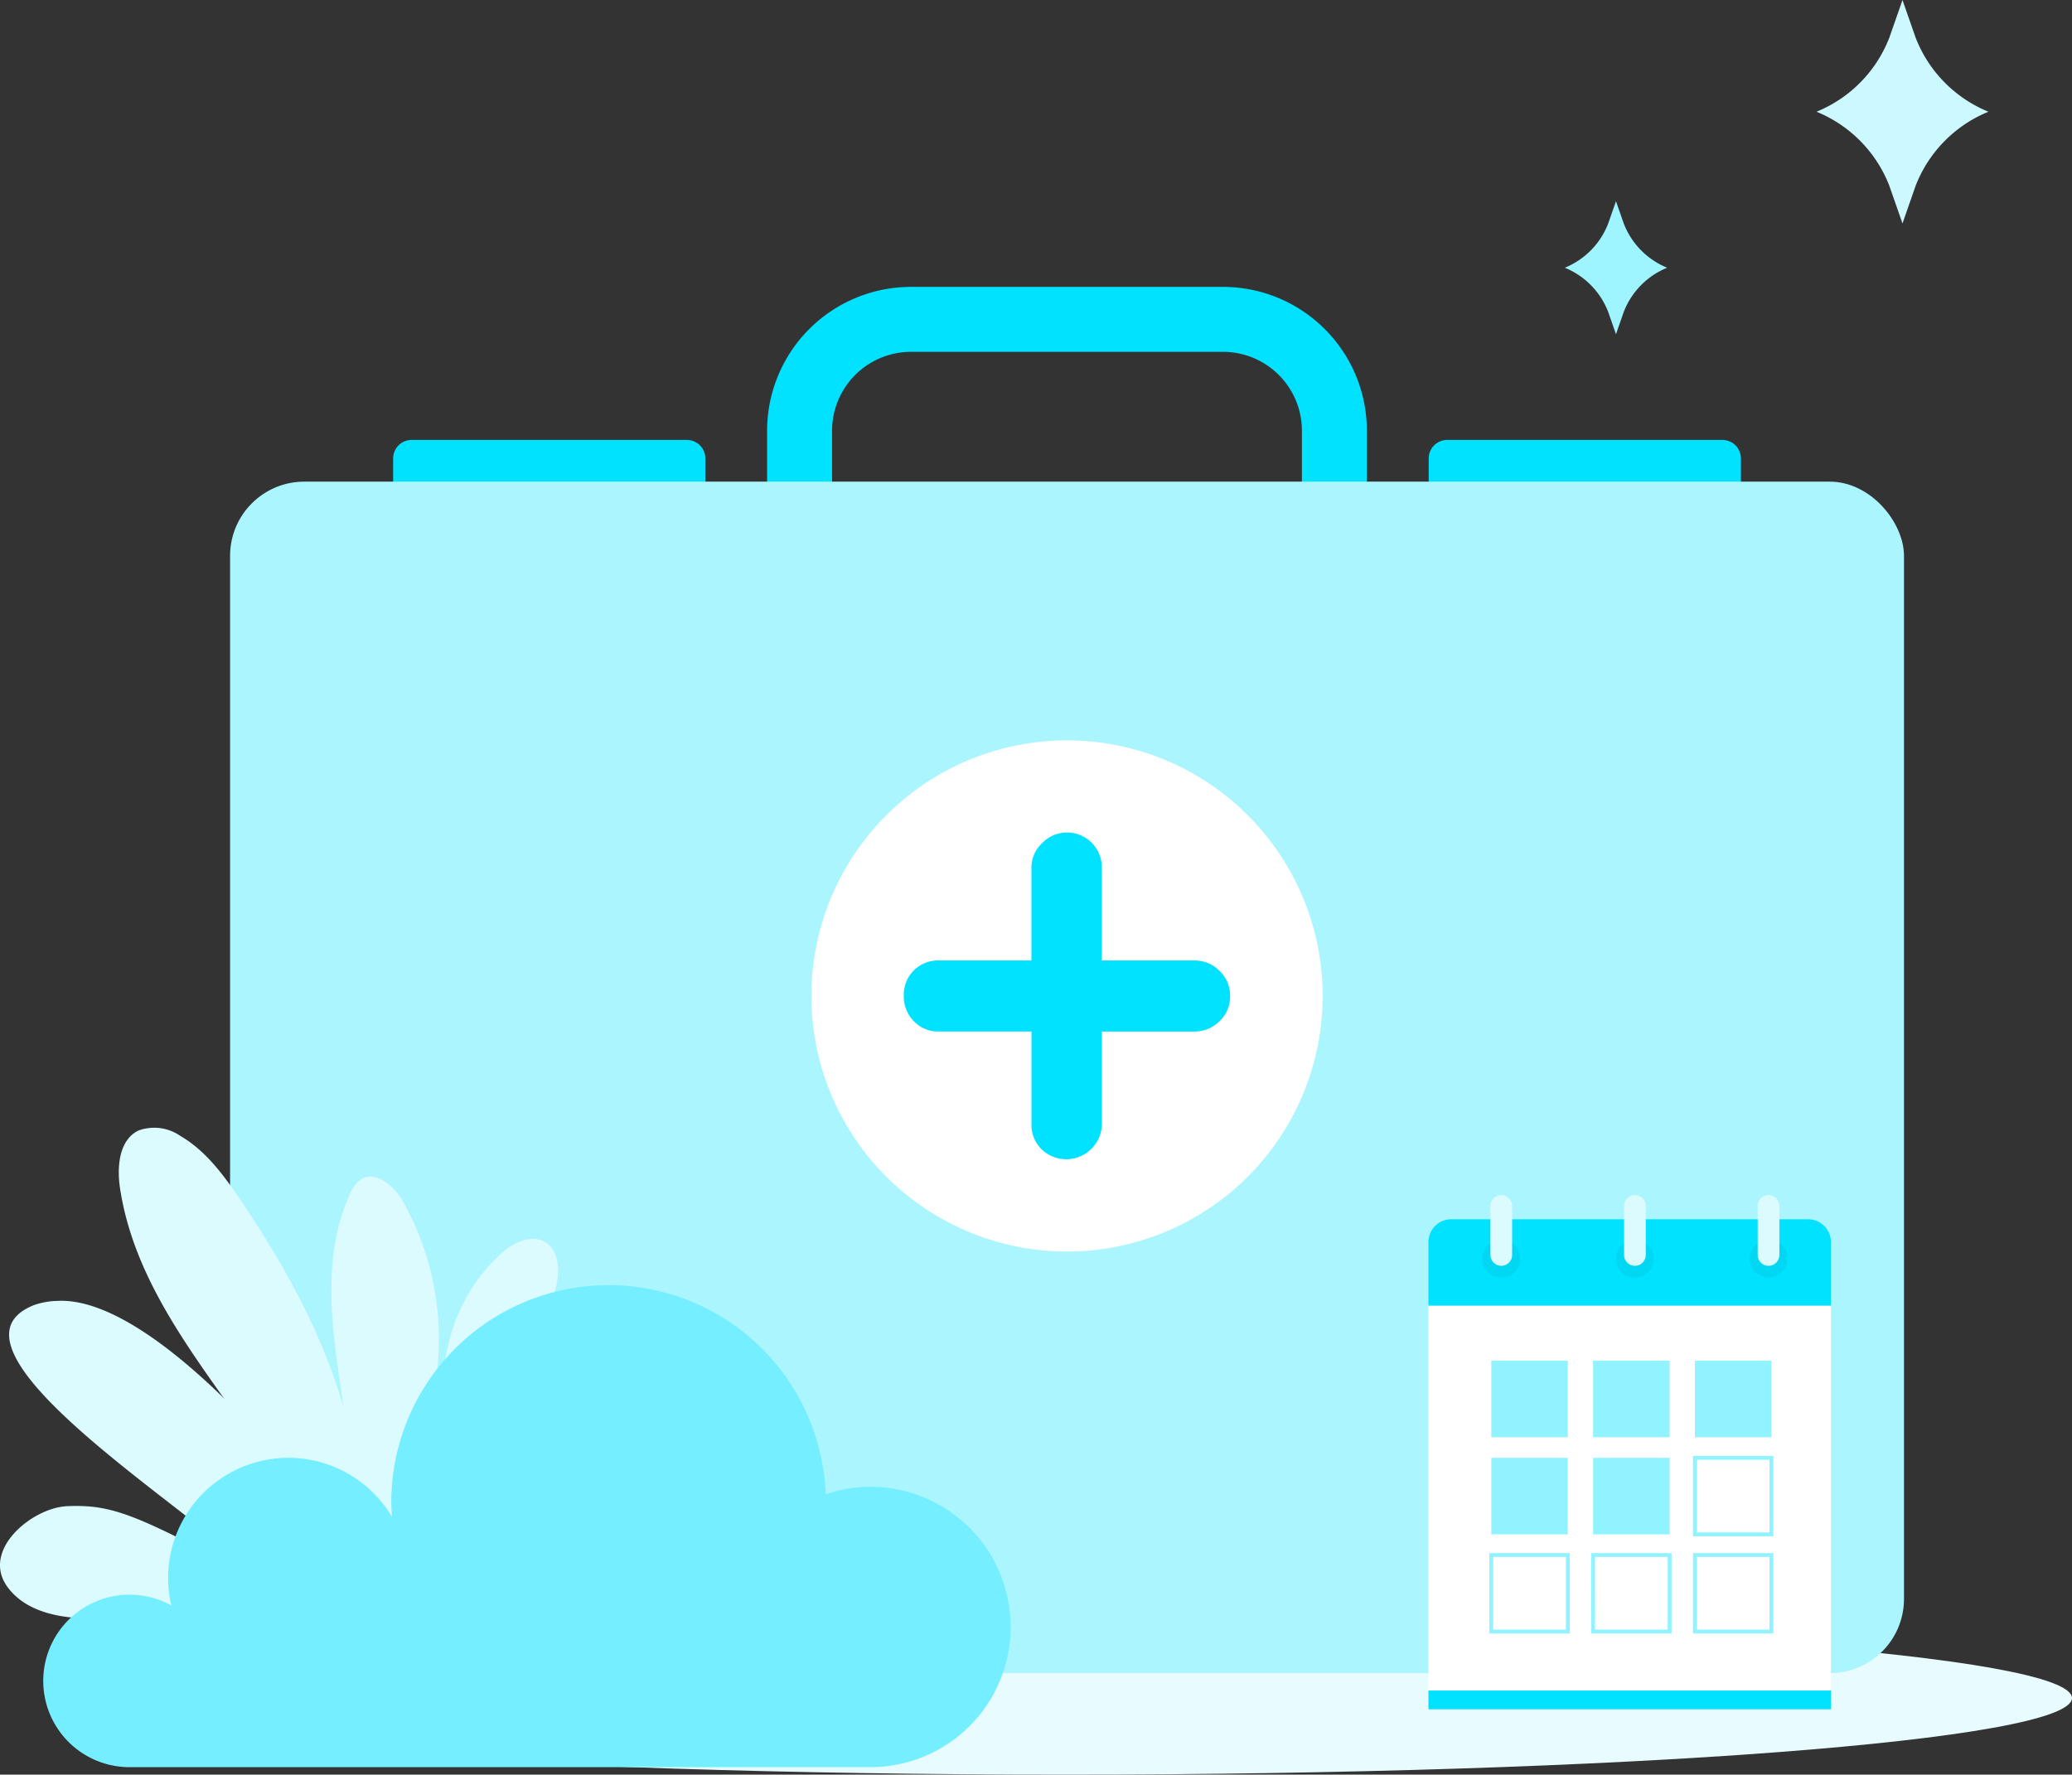
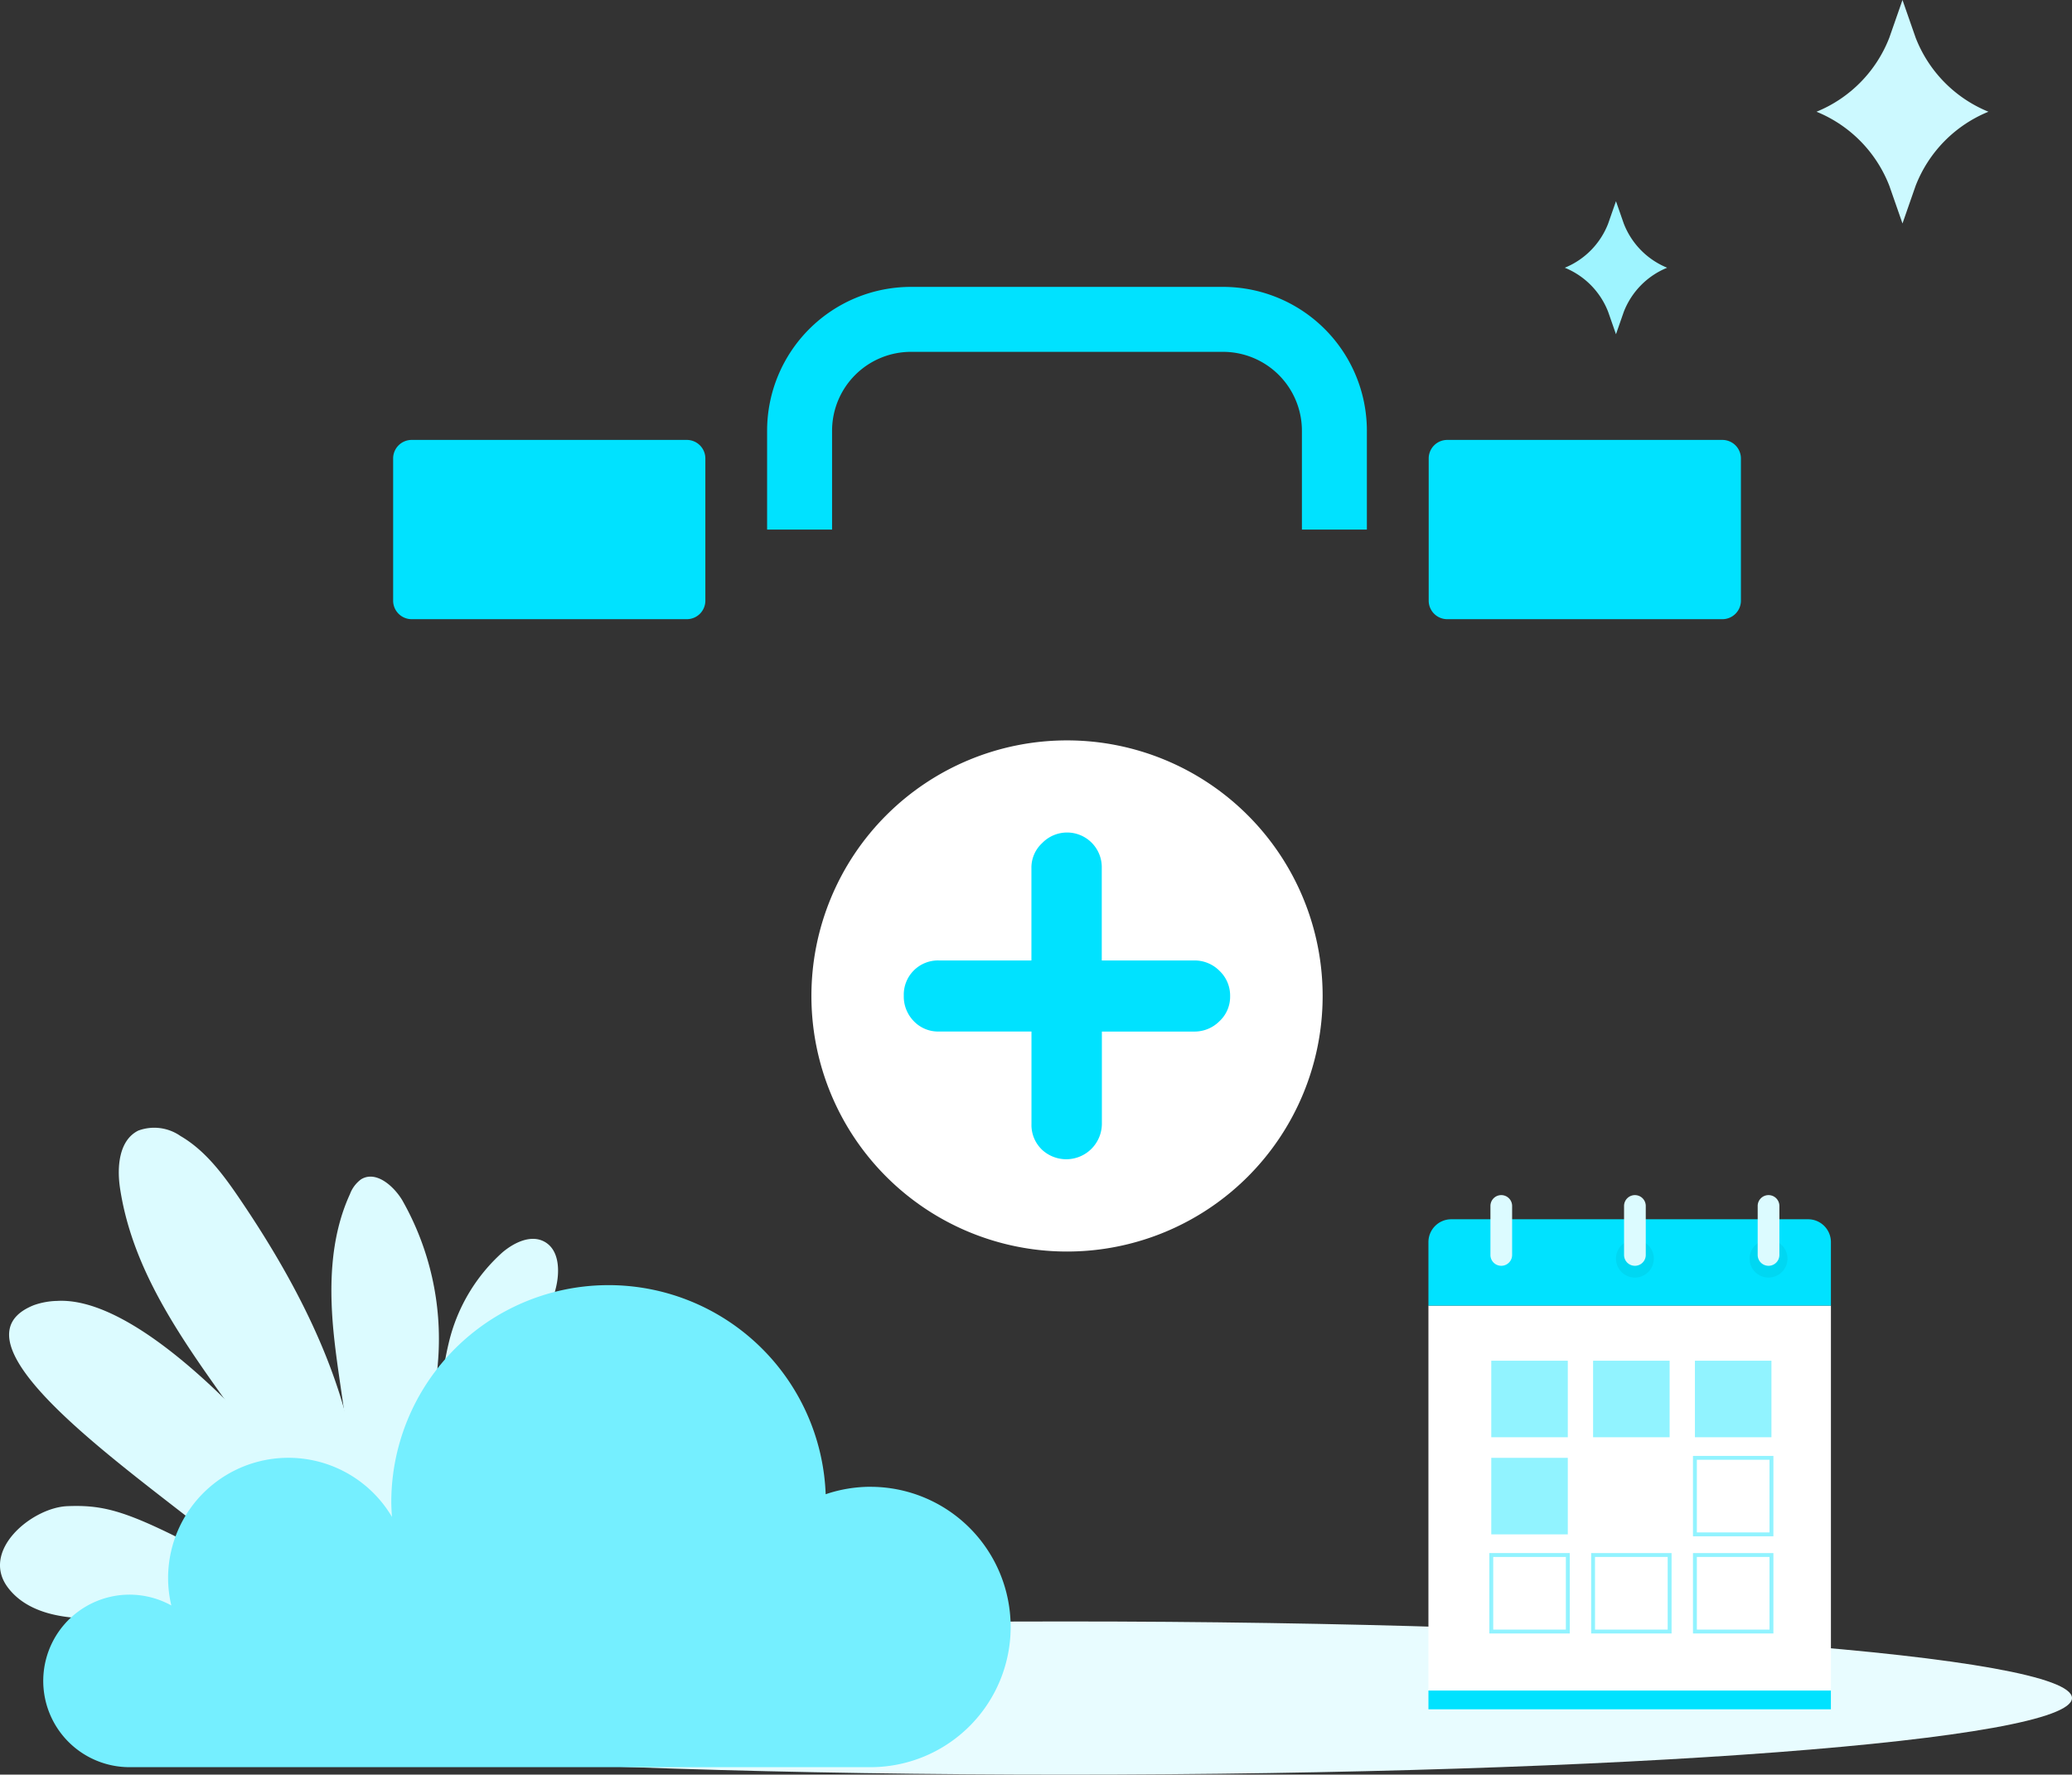
<svg xmlns="http://www.w3.org/2000/svg" width="194.544" height="166.651" viewBox="0 0 194.544 166.651">
  <rect x="0" y="0" width="194.544" height="166.651" fill="#333333" stroke="none" />
  <defs>
    <style>.a{fill:#e8fcff;}.b{fill:#ccf9ff;}.c{fill:#9ef4ff;}.d{fill:#00e2ff;}.e{fill:#abf5ff;}.f{fill:#fff;}.g{fill:#00d7f2;}.h{fill:#dcfbff;}.i{fill:#91f3ff;}.j{fill:#75efff;}</style>
  </defs>
  <g transform="translate(-4278.243 -4132.905)">
    <path class="a" d="M4283.787,4292.363c0,3.974,42.3,7.193,94.5,7.193s94.5-3.219,94.5-7.193-42.31-7.191-94.5-7.191S4283.787,4288.391,4283.787,4292.363Z" />
    <path class="b" d="M4455.64,4136.431l1.231-3.526,1.23,3.526a12.316,12.316,0,0,0,6.841,6.966h0a12.32,12.32,0,0,0-6.841,6.965l-1.23,3.527-1.231-3.527a12.32,12.32,0,0,0-6.842-6.965h0A12.316,12.316,0,0,0,4455.64,4136.431Z" />
    <path class="c" d="M4429.237,4153.9l.733-2.1.732,2.1a7.342,7.342,0,0,0,4.073,4.147h0a7.332,7.332,0,0,0-4.073,4.145l-.732,2.1-.733-2.1a7.33,7.33,0,0,0-4.072-4.145h0A7.34,7.34,0,0,0,4429.237,4153.9Z" />
    <path class="d" d="M1.741,0H27.574a1.741,1.741,0,0,1,1.741,1.741V15.093a1.741,1.741,0,0,1-1.741,1.741H1.742A1.742,1.742,0,0,1,0,15.092V1.741A1.741,1.741,0,0,1,1.741,0Z" transform="translate(4315.155 4174.217)" />
    <path class="d" d="M1.741,0H27.573a1.742,1.742,0,0,1,1.742,1.742V15.093a1.741,1.741,0,0,1-1.741,1.741H1.742A1.742,1.742,0,0,1,0,15.092V1.741A1.741,1.741,0,0,1,1.741,0Z" transform="translate(4412.386 4174.217)" />
    <path class="d" d="M4406.582,4182.634h-6.1v-9.288a7.41,7.41,0,0,0-7.4-7.4h-29.314a7.409,7.409,0,0,0-7.4,7.4v9.288h-6.1v-9.288a13.512,13.512,0,0,1,13.5-13.5h29.314a13.512,13.512,0,0,1,13.5,13.5Z" />
-     <rect class="e" width="157.167" height="111.889" rx="6.966" transform="translate(4299.845 4178.135)" />
    <path class="f" d="M4354.428,4226.433a24,24,0,1,1,24,24A24,24,0,0,1,4354.428,4226.433Z" />
    <path class="d" d="M4376.03,4240.822a3.2,3.2,0,0,1-.94-2.365v-8.685h-8.684a3.151,3.151,0,0,1-2.366-.973,3.309,3.309,0,0,1-.939-2.4,3.212,3.212,0,0,1,3.3-3.3h8.684v-8.685a3.128,3.128,0,0,1,1.005-2.333,3.256,3.256,0,0,1,5.6,2.333v8.685h8.686a3.286,3.286,0,0,1,2.365.972,3.2,3.2,0,0,1,1,2.4,3.127,3.127,0,0,1-1,2.332,3.291,3.291,0,0,1-2.365.973H4381.7v8.685a3.345,3.345,0,0,1-5.67,2.365Z" />
    <rect class="f" width="37.791" height="37.912" transform="translate(4412.361 4255.51)" />
    <path class="d" d="M4450.151,4249.547v5.963h-37.79v-5.963a2.145,2.145,0,0,1,2.145-2.145h33.5A2.144,2.144,0,0,1,4450.151,4249.547Z" />
    <path class="g" d="M4442.517,4251.1a1.777,1.777,0,1,0,1.777-1.777A1.778,1.778,0,0,0,4442.517,4251.1Z" />
-     <path class="h" d="M4444.294,4251.773h0a1.019,1.019,0,0,0,1.019-1.019v-4.6a1.019,1.019,0,0,0-1.019-1.02h0a1.019,1.019,0,0,0-1.019,1.02v4.6A1.019,1.019,0,0,0,4444.294,4251.773Z" />
+     <path class="h" d="M4444.294,4251.773h0a1.019,1.019,0,0,0,1.019-1.019v-4.6a1.019,1.019,0,0,0-1.019-1.02a1.019,1.019,0,0,0-1.019,1.02v4.6A1.019,1.019,0,0,0,4444.294,4251.773Z" />
    <path class="g" d="M4429.97,4251.1a1.777,1.777,0,1,0,1.778-1.777A1.778,1.778,0,0,0,4429.97,4251.1Z" />
    <path class="h" d="M4431.748,4251.773h0a1.019,1.019,0,0,0,1.019-1.019v-4.6a1.019,1.019,0,0,0-1.019-1.02h0a1.019,1.019,0,0,0-1.019,1.02v4.6A1.019,1.019,0,0,0,4431.748,4251.773Z" />
-     <path class="g" d="M4417.423,4251.1a1.778,1.778,0,1,0,1.777-1.777A1.778,1.778,0,0,0,4417.423,4251.1Z" />
    <path class="h" d="M4419.2,4251.773h0a1.019,1.019,0,0,0,1.019-1.019v-4.6a1.019,1.019,0,0,0-1.019-1.02h0a1.019,1.019,0,0,0-1.018,1.02v4.6A1.019,1.019,0,0,0,4419.2,4251.773Z" />
    <rect class="d" width="37.79" height="1.762" transform="translate(4412.36 4291.66)" />
    <rect class="i" width="7.185" height="7.185" transform="translate(4444.567 4267.872) rotate(180)" />
    <rect class="i" width="7.186" height="7.185" transform="translate(4435.007 4267.872) rotate(180)" />
    <rect class="i" width="7.186" height="7.185" transform="translate(4425.447 4267.872) rotate(180)" />
    <path class="i" d="M4444.75,4277.176H4437.2v-7.55h7.551Zm-7.185-.365h6.819v-6.821h-6.819Z" />
-     <rect class="i" width="7.186" height="7.186" transform="translate(4435.007 4276.993) rotate(180)" />
    <rect class="i" width="7.186" height="7.186" transform="translate(4425.447 4276.993) rotate(180)" />
    <path class="i" d="M4444.75,4286.3H4437.2v-7.551h7.551Zm-7.185-.365h6.819v-6.82h-6.819Z" />
    <path class="i" d="M4435.19,4286.3h-7.551v-7.551h7.551Zm-7.186-.365h6.821v-6.82H4428Z" />
    <path class="i" d="M4425.63,4286.3h-7.551v-7.551h7.551Zm-7.186-.365h6.821v-6.82h-6.821Z" />
    <path class="h" d="M4312.126,4276.749c.231-11.285-5.054-21.965-11.4-31.3-1.526-2.246-3.191-4.5-5.539-5.866a4.306,4.306,0,0,0-3.96-.507c-1.822.907-2.019,3.421-1.711,5.436,1.937,12.706,13.1,21.836,18.443,33.529" />
    <path class="h" d="M4319.523,4268.573a33.335,33.335,0,0,1,.9-9.749,16.5,16.5,0,0,1,4.981-8.3c1.109-.943,2.7-1.713,3.966-1.009,1.4.776,1.445,2.766,1.069,4.321-2.065,8.5-10.943,14.083-12.889,22.612" />
    <path class="h" d="M4316.465,4275.816a68.188,68.188,0,0,0,2.919-15.265,26.354,26.354,0,0,0-3.39-14.967c-.839-1.364-2.484-2.772-3.849-1.932a3.035,3.035,0,0,0-1.046,1.393c-1.944,4.238-1.972,9.1-1.456,13.735s1.519,9.227,1.516,13.89a3.923,3.923,0,0,1-.39,2.023,1.46,1.46,0,0,1-1.767.694,1.959,1.959,0,0,1-.775-.849c-1.076-1.837-15.432-20.019-24.638-19.467a6.948,6.948,0,0,0-2.194.408c-10.733,4.34,19.574,22.029,20.54,25.455-10.829-5.761-13.07-6.765-17.375-6.589-3.316.136-8.237,4.2-5.538,7.691,1.862,2.415,5.285,2.913,8.334,2.847,3.329-.077,6.654-.6,9.983-.415s6.783,1.215,9.008,3.7" />
    <path class="j" d="M4359.967,4272.524a13.151,13.151,0,0,0-4.2.7,20.4,20.4,0,0,0-40.785.6c0,.517.026,1.026.063,1.53a11.294,11.294,0,0,0-21.019,5.748,11.129,11.129,0,0,0,.305,2.569,8.1,8.1,0,1,0-3.936,15.184h69.576a13.164,13.164,0,0,0,0-26.328Z" />
  </g>
</svg>